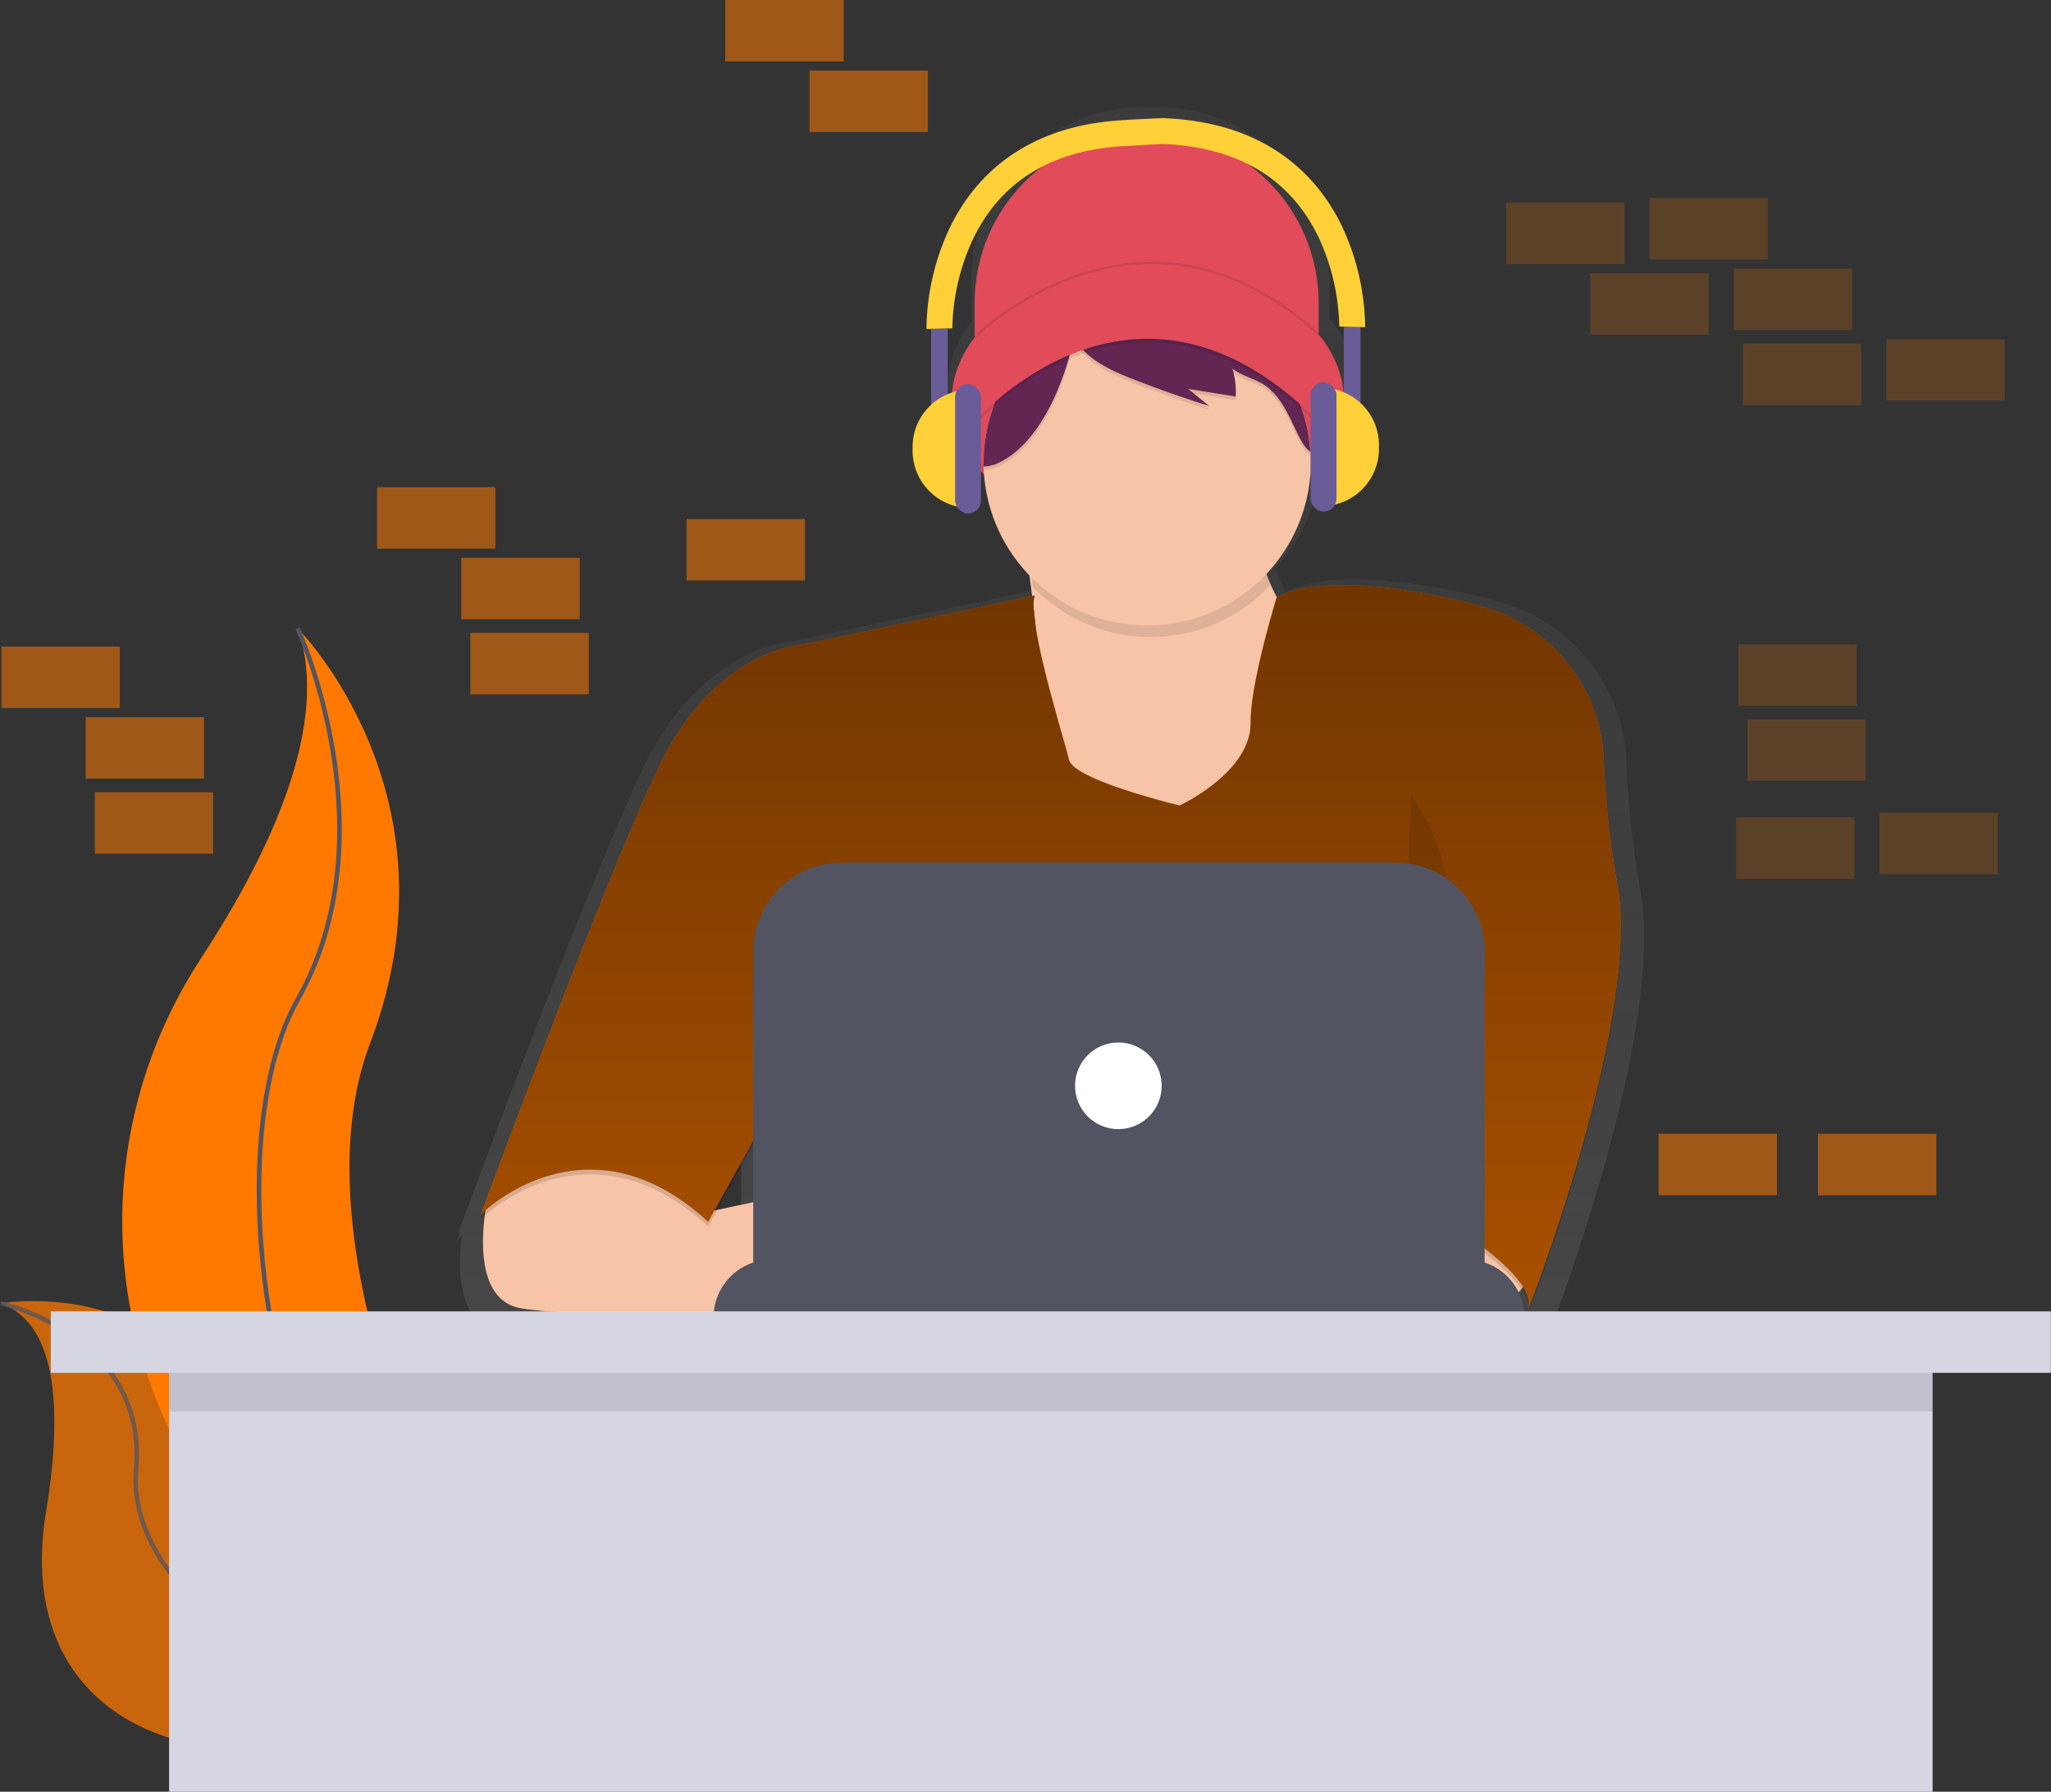
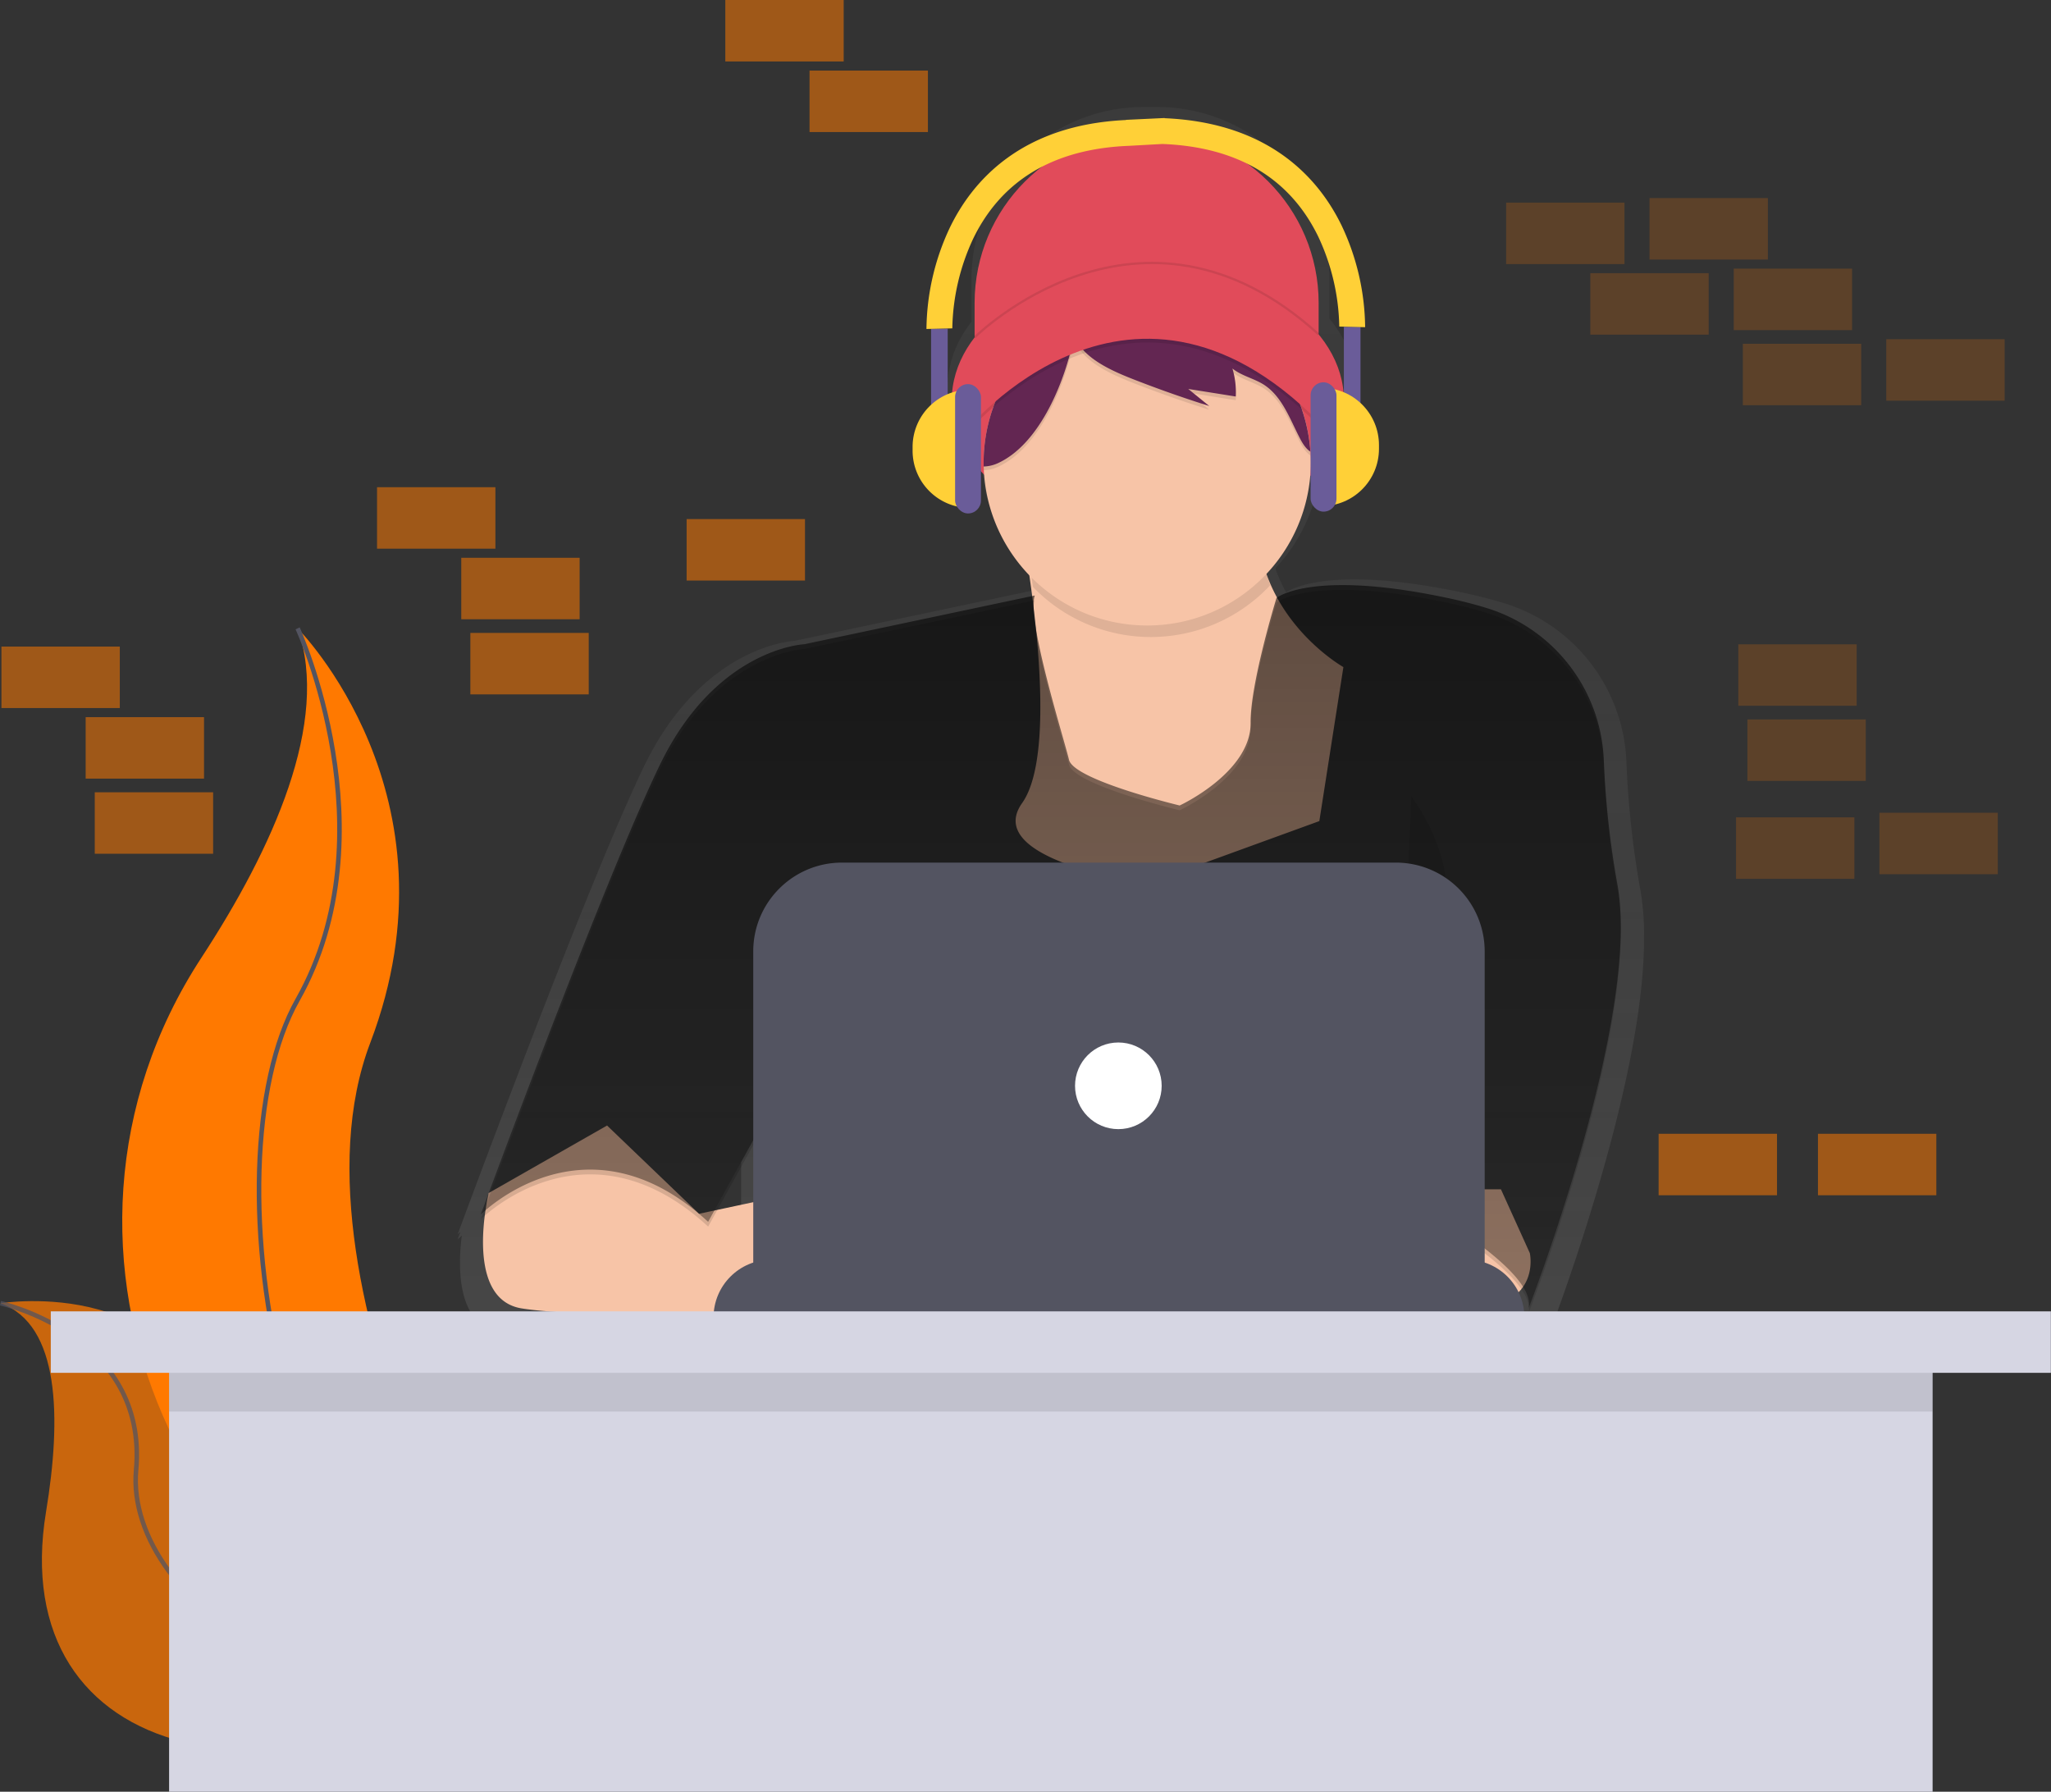
<svg xmlns="http://www.w3.org/2000/svg" width="901" height="787" viewBox="0 0 901 787">
  <rect x="0" y="0" width="901" height="787" fill="#333333" stroke="none" />
  <defs>
    <linearGradient id="linearGradient-1" x1="49.999%" x2="49.999%" y1="100.009%" y2="0%">
      <stop offset="0%" stop-color="gray" stop-opacity=".25" />
      <stop offset="54%" stop-color="gray" stop-opacity=".12" />
      <stop offset="100%" stop-color="gray" stop-opacity=".1" />
    </linearGradient>
    <linearGradient id="linearGradient-2" x1="50%" x2="50%" y1="0%" y2="100%">
      <stop offset="0%" stop-opacity=".564" />
      <stop offset="100%" stop-opacity=".338" />
    </linearGradient>
  </defs>
  <g fill="none" fill-rule="evenodd" class="page_1">
    <g class="s_text_image">
      <path fill="#FF7900" fill-rule="nonzero" d="M814.63 359v27h-52v-27h52zm63-2v27h-52v-27h52zm-58-41v27h-52v-27h52zm-4-33v27h-52v-27h52zm2-132v27h-52v-27h52zm63-2v27h-52v-27h52zm-130-29v27h-52v-27h52zm63-2v27h-52v-27h52zm-100-29v27h-52V89h52zm63-2v27h-52V87h52z" class="combined_shape" opacity=".2" />
      <path fill="#FF7900" fill-rule="nonzero" d="M130.75 276s73.29 73.29 31.92 182c-41.37 108.71 70.91 289.64 70.91 289.64s-1.2-.18-3.43-.57C79.63 720.5 4.84 548.35 88.58 420.5c31.08-47.59 56.62-103.36 42.17-144.5z" class="path" />
      <path stroke="#535461" stroke-width="2" d="M130.75 276s41.37 89.84 0 163.12-7.09 279 102.84 308.52" class="path" />
      <path fill="#FF7900" fill-rule="nonzero" d="M.21 572.42s83.63-13.32 91.25 61.63c7.62 74.95 160.82 85.34 160.82 85.34s-1 .68-2.87 1.91c-126.49 83-247.4 52.89-229.17-57.36 6.77-40.99 6.21-82.16-20.03-91.52z" class="path" opacity=".737" />
      <path stroke="#535461" stroke-width="2" d="M.21 572.42s64.91 14.25 59.58 73.27c-5.33 59.02 96.4 129.81 192.49 73.7" class="path" opacity=".74" />
      <path fill="#FF7900" fill-rule="nonzero" d="M780.63 498v27h-52v-27h52zm70 0v27h-52v-27h52zm-757-150v27h-52v-27h52zm-4-33v27h-52v-27h52zm-37-31v27h-52v-27h52zm206-6v27h-52v-27h52zm-4-33v27h-52v-27h52zm99-17v27h-52v-27h52zm-136-14v27h-52v-27h52zm190-183v27h-52V31h52zm-37-31v27h-52V0h52z" class="combined_shape" opacity=".531" />
      <path fill="url(#linearGradient-1)" fill-rule="nonzero" d="M720.65 391.11a412.25 412.25 0 0 1-6.18-56.71c-1.362-32.102-22.765-59.88-53.46-69.38-5.46-1.68-11.47-3.25-18.11-4.66-58.2-12.36-75.88-1.57-77.89-.15a74.63 74.63 0 0 1-4.43-9.61c-.1-.34-.19-.68-.29-1a74.51 74.51 0 0 0 19.91-44.89c9.71-9.84 15.38-21.72 15.38-34.51 0-11-4.2-21.32-11.55-30.25v-17.38A75.57 75.57 0 0 0 508.46 47h-6.13a75.57 75.57 0 0 0-75.57 75.57v18.73c-6.67 8.61-10.45 18.44-10.45 28.88 0 12.52 5.44 24.16 14.78 33.88a74.52 74.52 0 0 0 20.74 46.34c.41 2.84.83 5.89 1.24 9.11l-104.1 21.99s-40.14 1.65-66 55c-21.87 45.19-65.39 161.29-78.28 195.85-2.33 6.26-3.65 9.85-3.65 9.85s.43-.43 1.24-1.17l-1.24 3.37s.63-.64 1.83-1.69c-1.82 14.46-2.08 39.29 16.86 42.38 15.88 2.59 56.8 3.66 87.71 4.09h2.14c20.49.27 36.08.27 36.08.27v-.27H678.1v-3.41a22.91 22.91 0 0 0-1.83-9l.46-.56a18.25 18.25 0 0 1 3.45 8 8 8 0 0 1-.16.84l.2-.51a8.56 8.56 0 0 1-.2 2.71s42.65-109.89 42.19-175.51c.122-6.91-.4-13.817-1.56-20.63zM454.8 274.36a76.25 76.25 0 0 1-1.06-9.48v-.09c.37 3.09.73 6.29 1.06 9.57zM325.58 510.4v26.19l-16.4 3.51 16.4-29.7z" class="shape" />
      <path fill="#E14B5A" fill-rule="nonzero" d="M503.71 57.57c41.736 0 75.57 33.834 75.57 75.57v32.24H428.14v-32.24c0-41.736 33.834-75.57 75.57-75.57z" class="path" />
      <ellipse cx="504.24" cy="175.95" fill="#E14B5A" fill-rule="nonzero" class="oval" rx="86.14" ry="59.19" />
      <path fill="#F7C4A7" fill-rule="nonzero" d="M449.02 233.29s18 94.07 0 119.44c-18 25.37 55 35.41 55 35.41l75.56-27.48 10.57-67.65s-46-25.9-36.47-78.22l-104.66 18.5zm223.02 317.1S676.8 571 650.9 574.7a146.45 146.45 0 0 1-46.08-.55l-5.71-51.77h60.25l12.68 28.01zM214.7 524.01s-11.44 46.49 14.46 50.69c25.9 4.2 121 4.23 121 4.23v-55l-43.06 9.2-40.42-38.76-51.98 29.64z" class="path" />
      <path fill="#000" fill-rule="nonzero" d="M454.58 263.68l-101.21 21.4s-38.58 1.59-63.42 52.85c-24.84 51.26-78.75 197.66-78.75 197.66s46-46.51 99.89 3.17l35.94-65-7.93 103.06h278.48v-48.63s58.13 31.18 53.91 48.62c0 0 49.75-128.18 39-186.43a396.18 396.18 0 0 1-5.94-54.5c-1.3-30.854-21.876-57.551-51.38-66.67-5.24-1.61-11-3.12-17.4-4.47-59.72-12.68-75 0-75 0s-11.57 37.64-11.36 54.7c.26 21.93-31.18 36.47-31.18 36.47s-46.51-11.1-48.62-20.08c-2.11-8.98-18.75-61.58-15.03-72.15z" class="path" opacity=".13" />
-       <path fill="#FF7900" fill-rule="nonzero" d="M454.58 261.57l-101.21 21.4s-38.58 1.59-63.42 52.85c-24.84 51.26-78.76 197.68-78.76 197.68s46-46.51 99.89 3.17l35.94-65-7.93 103.03h278.49v-48.62s58.13 31.18 53.91 48.62c0 0 49.75-128.18 39-186.43a396.18 396.18 0 0 1-5.94-54.5c-1.3-30.854-21.876-57.551-51.38-66.67-5.24-1.61-11-3.12-17.4-4.47-59.72-12.68-75 0-75 0s-11.57 37.64-11.36 54.7c.26 21.93-31.18 36.47-31.18 36.47s-46.51-11.1-48.62-20.08c-2.11-8.98-18.75-61.58-15.03-72.15z" class="path" />
      <path fill="url(#linearGradient-2)" fill-rule="nonzero" d="M454.58 261.57l-101.21 21.4s-38.58 1.59-63.42 52.85c-24.84 51.26-78.76 197.68-78.76 197.68s46-46.51 99.89 3.17l35.94-65-7.93 103.03h278.49v-48.62s58.13 31.18 53.91 48.62c0 0 49.75-128.18 39-186.43a396.18 396.18 0 0 1-5.94-54.5c-1.3-30.854-21.876-57.551-51.38-66.67-5.24-1.61-11-3.12-17.4-4.47-59.72-12.68-75 0-75 0s-11.57 37.64-11.36 54.7c.26 21.93-31.18 36.47-31.18 36.47s-46.51-11.1-48.62-20.08c-2.11-8.98-18.75-61.58-15.03-72.15z" class="path" />
      <path fill="#000" fill-rule="nonzero" d="M558 257.08a71.53 71.53 0 0 1-2.76-37.52l-104.66 18.49s1.51 7.91 3.22 19.76a71.86 71.86 0 0 0 104.18-.73h.02z" class="path" opacity=".1" />
      <path fill="#F7C4A7" fill-rule="nonzero" d="M575.85 203.17c-.17 39.237-31.775 71.087-71.01 71.562-39.233.475-71.6-30.601-72.72-69.822v-1.74a71.89 71.89 0 0 1 40.29-64.59 71.49 71.49 0 0 1 6.64-2.84 72.39 72.39 0 0 1 37-3.44c32.774 5.58 57.434 32.926 59.61 66.1.127 1.58.19 3.17.19 4.77z" class="path" />
      <g fill="#000" fill-rule="nonzero" class="group" opacity=".1" transform="translate(432 133)">
        <path d="M46.94 4.43l.1-.06a71.49 71.49 0 0 0-6.64 2.84A71.89 71.89 0 0 0 .11 71.8v1.74a16 16 0 0 0 6.45-1.55c17.52-8.18 28-33.2 32.16-50.65 1.5-6.25 2.91-13.29 8.22-16.91z" class="path" />
        <path d="M101.95 6.44A71.28 71.28 0 0 0 84.08.93a23.06 23.06 0 0 1 12.83 8.06 32.86 32.86 0 0 1 3.93 7 72.07 72.07 0 0 0-60.45 1.25c4.51 9.89 18.5 15.28 27.84 18.89a509.226 509.226 0 0 0 31 10.83l-9.24-7.5 20.87 3.32a36.15 36.15 0 0 0-1.46-12.3c4 3.22 9.3 4.3 13.64 7 8.13 5.13 11.52 15 15.95 23.55 1.17 2.26 2.55 4.57 4.66 6a71.91 71.91 0 0 0-41.7-60.59z" class="path" />
      </g>
      <path fill="#632652" fill-rule="nonzero" d="M478.94 135.8l.1-.06a71.49 71.49 0 0 0-6.64 2.84 71.89 71.89 0 0 0-40.29 64.59v1.74a16 16 0 0 0 6.45-1.55c17.52-8.18 28-33.2 32.16-50.65 1.5-6.21 2.91-13.28 8.22-16.91z" class="path" />
      <path fill="#632652" fill-rule="nonzero" d="M533.95 137.82a71.28 71.28 0 0 0-17.87-5.51 23.06 23.06 0 0 1 12.83 8.06 32.86 32.86 0 0 1 3.93 7 72.07 72.07 0 0 0-60.45 1.25c4.51 9.89 18.5 15.28 27.84 18.89a509.226 509.226 0 0 0 31 10.83l-9.24-7.5 20.87 3.32a36.15 36.15 0 0 0-1.46-12.3c4 3.22 9.3 4.3 13.64 7 8.13 5.13 11.52 15 15.95 23.55 1.17 2.26 2.55 4.57 4.66 6a71.91 71.91 0 0 0-41.7-60.59z" class="path" />
      <path fill="#000" fill-rule="nonzero" d="M423.91 191.32s74-92 159.61 0l-7.4-20.61s-40.17-58.66-68.7-46c-28.53 12.66-56.55 21.67-56.55 21.67l-26.96 44.94z" class="path" opacity=".1" />
      <path fill="#E14B5A" fill-rule="nonzero" d="M423.91 189.69s74-92 159.61 0l-7.4-20.61s-40.17-58.66-68.7-46c-28.53 12.66-56.55 21.67-56.55 21.67l-26.96 44.94z" class="path" />
      <path fill="#000" fill-rule="nonzero" d="M363.13 387.88s-15.85 42.28 6.34 80.33c22.19 38.05-19.55 53.91-19.55 53.91m270.06-172.29s27.48 34.88 9.51 66.06-16.91 106.23-16.91 106.23" class="path" opacity=".1" />
      <path fill="#535461" fill-rule="nonzero" d="M338.82 553.3h305.47c14.011 0 25.37 11.359 25.37 25.37h-356.2c0-14.008 11.352-25.364 25.36-25.37z" class="path" />
      <path fill="#535461" fill-rule="nonzero" d="M369.9 378.89h243.32a39 39 0 0 1 39 39v141.22H330.9V417.89c0-21.54 17.46-39 39-39z" class="path" />
      <circle cx="491.29" cy="476.93" r="19.03" fill="#FFF" fill-rule="nonzero" class="oval" />
      <path stroke="#000" d="M428.14 148.2s72.72-72.68 151.15-1.33" class="path" opacity=".1" />
      <rect width="7.3" height="41.39" x="590.36" y="143.57" fill="#6A5C99" fill-rule="nonzero" class="rectangle" />
      <path fill="#FFD037" fill-rule="nonzero" d="M580.62 170.35c13.895 0 25.16 11.265 25.16 25.16v1.62c0 13.895-11.265 25.16-25.16 25.16v-51.94z" class="path" />
      <rect width="11.36" height="56.81" x="575.75" y="167.92" fill="#6A5C99" fill-rule="nonzero" class="rectangle" rx="5.68" />
      <rect width="7.3" height="41.39" x="409.02" y="144.38" fill="#6A5C99" fill-rule="nonzero" class="rectangle" transform="rotate(-180 412.67 165.075)" />
      <path fill="#FFD037" fill-rule="nonzero" d="M426.06 223.1c-13.895 0-25.16-11.265-25.16-25.16v-1.62a25.16 25.16 0 0 1 25.16-25.16v51.94z" class="path" />
      <rect width="11.36" height="56.81" x="419.57" y="168.72" fill="#6A5C99" fill-rule="nonzero" class="rectangle" rx="5.68" transform="rotate(-180 425.25 197.125)" />
      <path fill="#FFD037" fill-rule="nonzero" d="M589.5 99.33c-9.89-20.56-31.43-45.42-77.86-47.41v-.06h-.56l-16.45.78v.08c-46.12 2.12-67.56 26.89-77.42 47.38a106.59 106.59 0 0 0-10.22 44.4l5.68-.14 5.68-.13a96.65 96.65 0 0 1 9.23-39.52c12.52-25.72 35.56-39.39 68.47-40.66l14.55-.81c32.93 1.26 55.98 14.95 68.49 40.66a96.65 96.65 0 0 1 9.25 39.54l5.68.13 5.68.14a106.59 106.59 0 0 0-10.2-44.38z" class="path" />
      <rect width="774.71" height="208" x="74.28" y="579" fill="#D6D6E3" fill-rule="nonzero" class="rectangle" />
      <rect width="774.71" height="27" x="74.28" y="593" fill="#000" fill-rule="nonzero" class="rectangle" opacity=".1" />
      <rect width="878.63" height="27" x="22.31" y="576" fill="#D6D6E3" fill-rule="nonzero" class="rectangle" />
    </g>
  </g>
</svg>